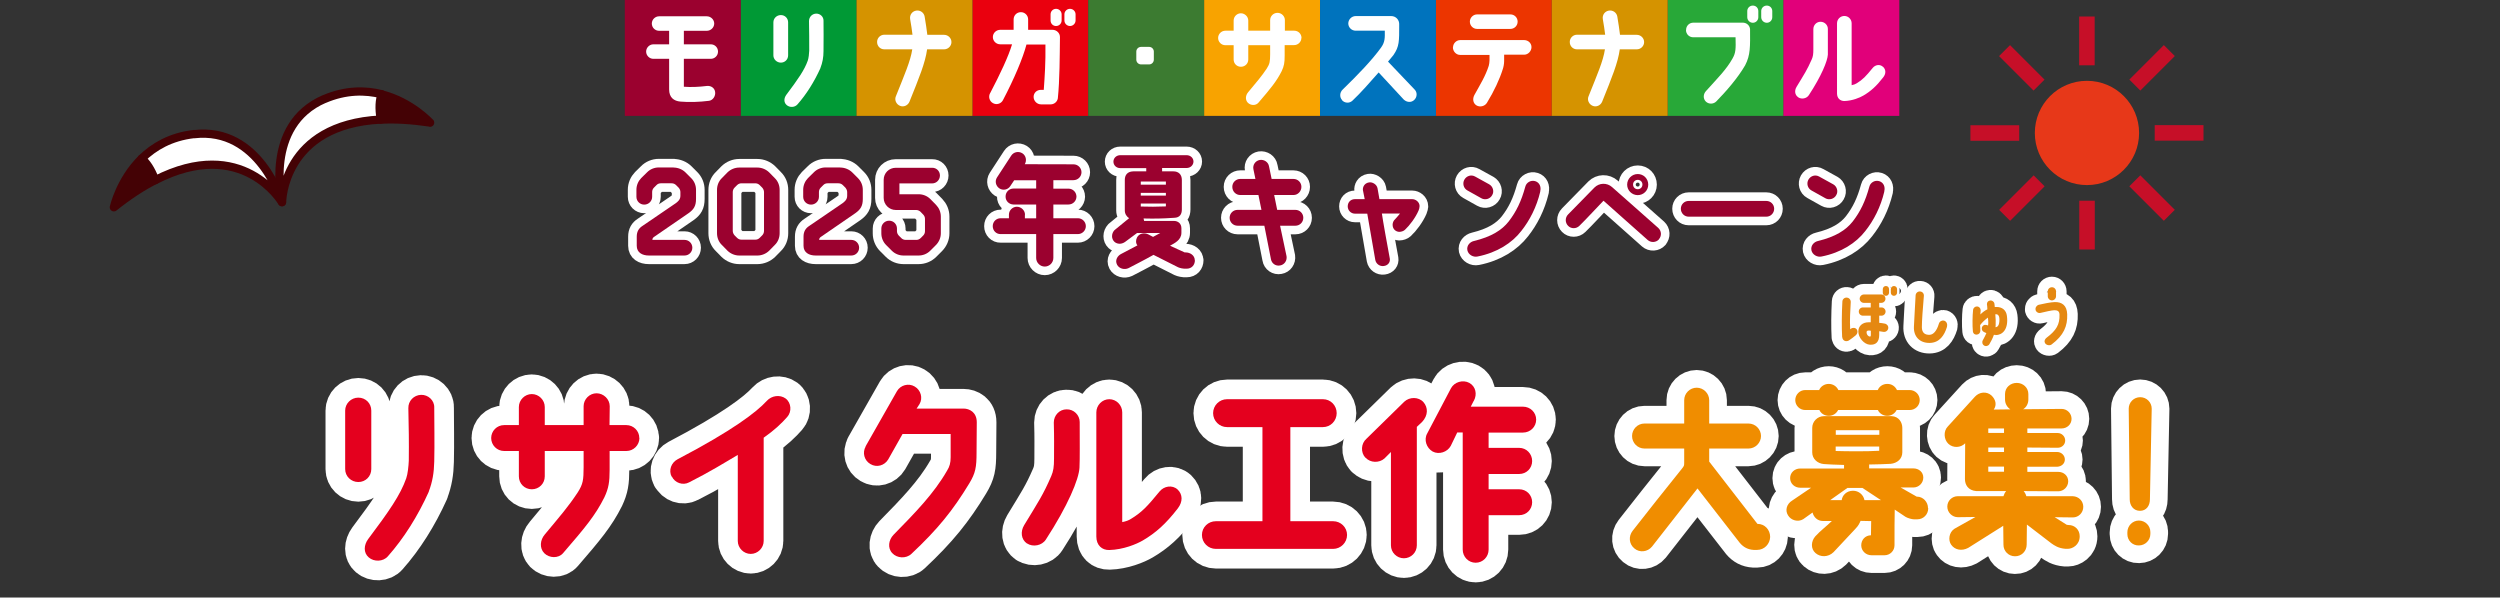
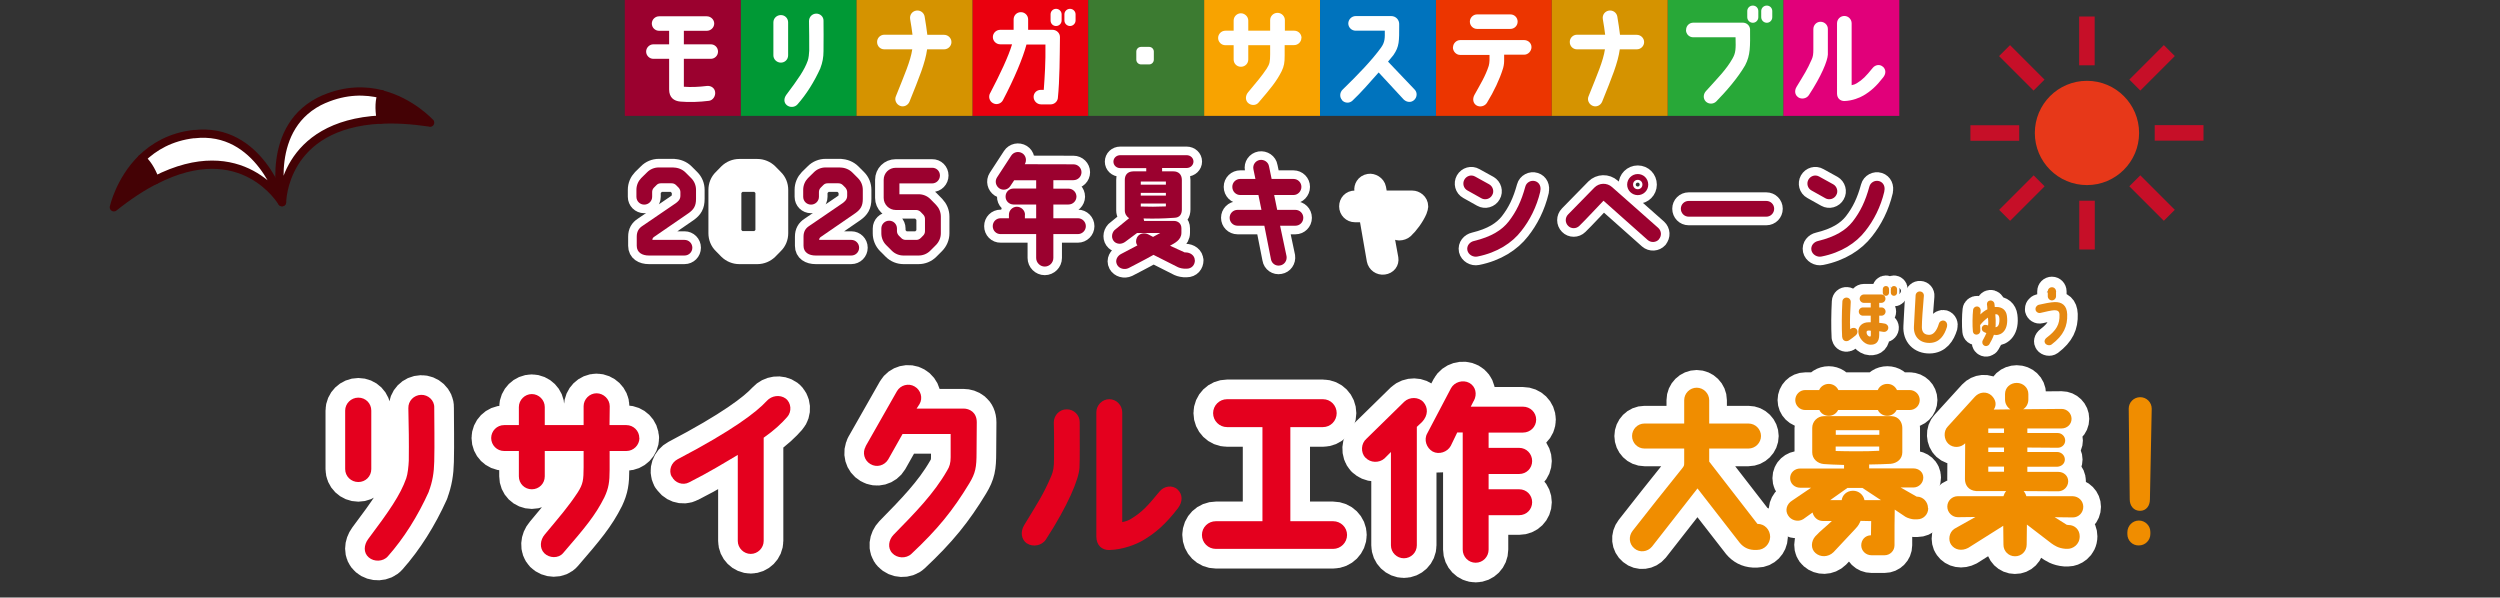
<svg xmlns="http://www.w3.org/2000/svg" id="_レイヤー_2" data-name="レイヤー 2" viewBox="0 0 223.95 53.53">
  <rect x="0" y="0" width="223.95" height="53.53" fill="#333333" stroke="none" />
  <defs>
    <style>
      .cls-1 {
        fill: none;
      }

      .cls-2 {
        stroke-width: 1.89px;
      }

      .cls-2, .cls-3, .cls-4, .cls-5, .cls-6, .cls-7 {
        stroke-linecap: round;
        stroke-linejoin: round;
      }

      .cls-2, .cls-3, .cls-4, .cls-5, .cls-7, .cls-8 {
        fill: #fff;
      }

      .cls-2, .cls-4, .cls-5, .cls-7 {
        stroke: #fff;
      }

      .cls-3, .cls-6 {
        stroke: #440205;
        stroke-width: .74px;
      }

      .cls-9 {
        fill: #0073bd;
      }

      .cls-10 {
        fill: #e1007a;
      }

      .cls-4 {
        stroke-width: 3.52px;
      }

      .cls-5 {
        stroke-width: 3.17px;
      }

      .cls-11 {
        fill: #28a838;
      }

      .cls-6 {
        fill: #440205;
      }

      .cls-7 {
        stroke-width: 1.54px;
      }

      .cls-12 {
        fill: #ec3500;
      }

      .cls-13 {
        fill: #9b012f;
      }

      .cls-14 {
        fill: #f8a300;
      }

      .cls-15 {
        fill: #3c7b31;
      }

      .cls-16 {
        fill: #e58811;
      }

      .cls-17 {
        fill: #e4001e;
      }

      .cls-18 {
        fill: #ea000e;
      }

      .cls-19 {
        fill: #c60f28;
      }

      .cls-20 {
        fill: #d59300;
      }

      .cls-21 {
        fill: #e73819;
      }

      .cls-22 {
        fill: #009935;
      }

      .cls-23 {
        fill: #f08d00;
      }
    </style>
  </defs>
  <g id="Design">
    <g>
      <g>
        <rect class="cls-11" x="149.39" y="0" width="10.38" height="10.38" transform="translate(159.77 -149.39) rotate(90)" />
        <rect class="cls-10" x="159.76" y="0" width="10.38" height="10.38" transform="translate(170.14 -159.76) rotate(90)" />
        <rect class="cls-18" x="87.11" y="0" width="10.38" height="10.38" transform="translate(97.49 -87.11) rotate(90)" />
        <rect class="cls-15" x="97.49" y="0" width="10.38" height="10.38" transform="translate(107.87 -97.49) rotate(90)" />
        <rect class="cls-22" x="66.35" y="0" width="10.38" height="10.38" transform="translate(76.73 -66.35) rotate(90)" />
        <rect class="cls-12" x="128.63" y="0" width="10.38" height="10.38" transform="translate(139.01 -128.63) rotate(90)" />
        <rect class="cls-20" x="76.73" y="0" width="10.38" height="10.38" transform="translate(87.11 -76.73) rotate(90)" />
        <rect class="cls-20" x="139.01" y="0" width="10.38" height="10.38" transform="translate(149.39 -139.01) rotate(90)" />
        <rect class="cls-14" x="107.87" y="0" width="10.38" height="10.38" transform="translate(107.87 118.25) rotate(-90)" />
        <rect class="cls-9" x="118.25" y="0" width="10.38" height="10.38" transform="translate(118.25 128.63) rotate(-90)" />
        <rect class="cls-13" x="55.97" y="0" width="10.38" height="10.38" transform="translate(55.97 66.35) rotate(-90)" />
      </g>
      <g>
        <path class="cls-8" d="M59.94,3.97v-1.21h-.89c-.37,0-.66-.29-.66-.65s.3-.65.66-.65h4.26c.37,0,.67.3.67.65s-.3.65-.67.65h-2.05v1.21h2.41c.37,0,.65.29.65.65s-.29.65-.65.65h-2.41v2.5c.64.05,1.33.02,2.06-.07.36-.04.69.17.74.53.06.36-.19.75-.54.8-.9.11-1.76.14-2.57.07-.58-.05-1.01-.36-1.01-1.09v-2.74h-1.41c-.36,0-.65-.3-.65-.65s.3-.65.65-.65h1.41Z" />
        <path class="cls-8" d="M70.6,4.96c0,.37-.29.65-.65.65s-.67-.29-.67-.65V2c0-.36.3-.65.67-.65s.65.29.65.65v2.96ZM73.5,6.09c-.56,1.24-1.27,2.37-2.07,3.27-.24.27-.69.29-.96.05-.28-.24-.25-.62-.03-.92,1.06-1.41,1.63-2.23,1.92-3.06.08-.23.12-.62.13-.89,0-1.01,0-1.62-.02-2.65,0-.37.28-.66.64-.67.36-.01.67.28.66.63,0,.64.02,1.87,0,2.73,0,.56-.09,1.03-.28,1.52Z" />
        <path class="cls-8" d="M78.57,3.76c0-.36.29-.65.65-.65h2.52c-.05-.42-.12-.89-.21-1.4-.06-.37.18-.7.54-.76s.7.18.76.54c.1.58.18,1.15.24,1.63h1.5c.37,0,.66.3.66.65s-.29.65-.66.65h-1.52c-.17,1.22-.69,2.48-1.58,4.69-.14.34-.53.51-.85.37-.34-.14-.51-.53-.37-.85.79-1.98,1.31-3.15,1.47-4.21h-2.5c-.37,0-.65-.29-.65-.65Z" />
        <path class="cls-8" d="M88.71,8.32c.89-1.7,1.62-3.25,1.95-4.35h-1.05c-.37,0-.67-.29-.67-.65s.3-.65.67-.65h1.19v-.93c0-.37.29-.65.65-.65s.65.29.65.65v.93h2.18c.37,0,.68.3.67.66-.02,1.68-.02,3.84-.19,5.48-.05.31-.33.54-.64.54h-.86c-.37,0-.67-.31-.67-.67s.29-.63.64-.63h.27c.09-1.25.17-2.43.15-4.06h-1.7c-.31,1.19-1.1,3.07-2.11,4.99-.17.32-.58.44-.89.26-.32-.17-.43-.58-.26-.89ZM95.1,1.28v.55c0,.28-.22.5-.5.5s-.49-.22-.49-.5v-.55c0-.27.22-.49.49-.49s.5.22.5.49ZM96.35,1.28v.55c0,.28-.23.5-.5.5s-.5-.22-.5-.5v-.55c0-.27.23-.49.5-.49s.5.22.5.49Z" />
        <path class="cls-8" d="M101.79,4.62c0-.23.19-.42.43-.42h.72c.23,0,.42.19.42.42v.72c0,.24-.19.43-.42.43h-.72c-.24,0-.43-.19-.43-.43v-.72Z" />
        <path class="cls-8" d="M116.58,3.39c0,.36-.3.65-.65.65h-.85v.95c0,.62-.05.93-.27,1.39-.46.91-.98,1.54-2.08,2.82-.24.28-.69.26-.95,0-.25-.26-.21-.66.03-.94.77-.93,1.17-1.38,1.66-2.11.29-.45.3-.65.31-1.28v-.82h-1.96v1.28c0,.37-.29.65-.66.65s-.65-.29-.65-.65v-1.28h-.74c-.37,0-.65-.3-.65-.65s.29-.65.65-.65h.74v-.91c0-.36.3-.65.65-.65s.66.3.66.65v.91h1.96v-.95c0-.36.3-.65.66-.65s.66.3.66.65v.95s.84,0,.84,0c.36,0,.65.29.65.65Z" />
        <path class="cls-8" d="M120.23,8.97c-.25-.26-.22-.69.04-.94,1.42-1.38,2.62-2.63,3.44-3.76.36-.5.35-.87.34-1.52h-2.61c-.37,0-.66-.3-.66-.65s.3-.66.66-.66h3.19c.4,0,.74.33.71.78,0,1.48.02,1.94-.52,2.72,0,0-.18.22-.48.58l2.39,2.51c.25.26.22.68-.05.93s-.66.21-.93-.04l-2.25-2.43c-.73.82-1.58,1.81-2.35,2.53-.27.25-.68.23-.93-.04Z" />
        <path class="cls-8" d="M130.16,4.25c0-.36.3-.66.65-.66h5.72c.37,0,.66.28.66.63s-.29.68-.66.68h-1.79v.57c0,.26-.06.55-.12.72-.27.87-.77,1.96-1.42,3.02-.19.31-.63.42-.94.23-.32-.2-.36-.59-.19-.92.53-.96.99-1.69,1.29-2.62.04-.14.07-.35.07-.5v-.48h-2.63c-.36,0-.65-.32-.65-.68ZM135.3,1.29c.37,0,.65.29.65.65s-.29.65-.65.65h-2.98c-.37,0-.65-.3-.65-.65s.29-.65.65-.65h2.98Z" />
        <path class="cls-8" d="M140.62,3.76c0-.36.29-.65.65-.65h2.52c-.05-.42-.12-.89-.21-1.4-.06-.37.18-.7.54-.76s.7.18.76.54c.1.58.18,1.15.24,1.63h1.5c.37,0,.66.3.66.65s-.29.65-.66.65h-1.52c-.17,1.22-.69,2.48-1.58,4.69-.14.34-.53.51-.85.37-.34-.14-.51-.53-.37-.85.79-1.98,1.31-3.15,1.47-4.21h-2.5c-.37,0-.65-.29-.65-.65Z" />
        <path class="cls-8" d="M151.04,2.68c0-.37.29-.65.65-.65h4.43c.34,0,.62.25.65.58.01,1.57.04,2.32-.44,3.24-.66,1.14-1.71,2.34-2.58,3.23-.25.26-.68.27-.94.02-.26-.26-.24-.66,0-.93,1.06-1.18,1.83-1.93,2.39-2.93.29-.51.3-.85.27-1.9h-3.79c-.37,0-.65-.29-.65-.65ZM157.51.99v.55c0,.28-.22.5-.49.5s-.5-.22-.5-.5v-.55c0-.27.22-.49.5-.49s.49.22.49.49ZM158.76.99v.55c0,.28-.22.5-.49.5s-.5-.22-.5-.5v-.55c0-.27.22-.49.5-.49s.49.22.49.49Z" />
        <path class="cls-8" d="M161.08,8.71c-.31-.21-.34-.6-.15-.92.72-1.19.95-1.52,1.37-2.48.11-.25.14-.46.14-.89,0-.71,0-.98,0-1.81,0-.37.29-.66.64-.66.37,0,.66.29.66.64,0,1.03,0,1.83,0,2.3-.03.58-.58,1.92-1.7,3.63-.2.31-.65.4-.95.2ZM168.69,5.99c.26.25.27.62,0,.95-.61.79-1.12,1.24-1.77,1.62-.32.19-.99.47-1.7.49-.37,0-.66-.24-.66-.68V2.09c0-.37.3-.66.66-.66s.65.3.65.66v5.54c.2-.04.33-.09.44-.16.56-.34.83-.63,1.45-1.39.23-.28.64-.35.91-.1Z" />
      </g>
    </g>
    <g>
      <g>
        <path class="cls-7" d="M60.34,15.01c.39,0,.79.16,1.07.44l.51.51c.28.28.43.65.43,1.05v.81c0,.63-.2.94-.66,1.27l-3.11,2.14c-.09.06-.14.15-.14.26h2.88c.39,0,.7.31.7.7s-.31.7-.7.7h-3.2c-.59,0-1.08-.27-1.08-.87v-.82c0-.45.18-.75.51-.96l2.99-2.04c.16-.12.41-.31.41-.65v-.35c0-.14-.06-.28-.16-.39-.08-.08-.15-.15-.23-.23-.11-.11-.25-.16-.4-.16h-.96c-.15,0-.29.05-.39.16-.08.08-.15.15-.23.23-.11.11-.16.25-.16.39v.43c0,.39-.32.7-.71.7s-.7-.31-.7-.7v-.63c0-.4.16-.77.43-1.05l.52-.51c.27-.28.66-.44,1.05-.44h1.34Z" />
        <path class="cls-7" d="M67.85,15.01c.39,0,.77.16,1.05.43l.51.52c.28.27.43.65.43,1.05v3.88c0,.4-.15.78-.43,1.05l-.51.52c-.28.27-.66.43-1.05.43h-1.63c-.39,0-.77-.16-1.05-.43l-.51-.52c-.28-.27-.43-.65-.43-1.05v-3.88c0-.4.15-.78.43-1.05l.51-.52c.28-.27.66-.43,1.05-.43h1.63ZM68.44,17.2c0-.14-.07-.29-.16-.39-.08-.08-.15-.15-.23-.23-.11-.11-.25-.16-.4-.16h-1.22c-.15,0-.29.05-.4.16-.08.08-.15.15-.23.23-.1.1-.16.25-.16.39v3.49c0,.14.07.29.16.39.08.08.15.15.23.23.11.11.25.16.4.16h1.22c.15,0,.29-.05.4-.16.08-.08.15-.15.23-.23.1-.1.16-.25.16-.39v-3.49Z" />
        <path class="cls-7" d="M75.28,15.01c.39,0,.79.16,1.07.44l.51.51c.28.28.43.65.43,1.05v.81c0,.63-.2.94-.66,1.27l-3.11,2.14c-.09.06-.14.15-.14.26h2.88c.39,0,.7.31.7.7s-.31.7-.7.7h-3.2c-.59,0-1.08-.27-1.08-.87v-.82c0-.45.18-.75.51-.96l2.99-2.04c.16-.12.41-.31.41-.65v-.35c0-.14-.07-.28-.16-.39-.08-.08-.15-.15-.23-.23-.11-.11-.25-.16-.4-.16h-.96c-.15,0-.29.05-.39.16-.08.08-.15.15-.23.23-.11.11-.16.25-.16.39v.43c0,.39-.32.7-.71.7s-.7-.31-.7-.7v-.63c0-.4.16-.77.43-1.05l.52-.51c.27-.28.66-.44,1.05-.44h1.34Z" />
        <path class="cls-7" d="M83.85,18.35c.27.28.43.65.43,1.05v1.5c0,.39-.16.77-.44,1.05l-.51.51c-.28.28-.65.43-1.05.43h-1.34c-.39,0-.77-.15-1.05-.43l-.51-.51c-.28-.28-.43-.66-.43-1.05v-.43c0-.39.31-.7.7-.7s.7.31.7.7v.24c0,.14.06.28.16.39.08.08.15.15.23.23.11.11.25.16.4.16h.94c.14,0,.28-.05.39-.16.08-.08.15-.15.23-.23.11-.11.16-.25.16-.39v-1.1c0-.14-.05-.28-.16-.39l-.24-.25c-.11-.1-.25-.16-.4-.16h-1.82c-.59,0-1.08-.49-1.08-1.08v-1.62c0-.61.48-1.08,1.08-1.08h3.26c.39-.01.7.3.7.69s-.31.71-.7.71h-2.93v.97h1.72c.39,0,.77.15,1.05.43l.51.52Z" />
        <path class="cls-7" d="M91.81,19.24v.32h1.01v-1.24h-2.04c-.39-.01-.71-.32-.7-.72,0-.39.31-.71.71-.71h2.03s0-.74,0-.74h-1.97l-.34.51c-.21.34-.65.43-.98.22-.33-.22-.43-.65-.22-.98l1.27-1.95c.22-.34.66-.43,1-.22.33.21.42.65.22.98h-.01s4.37.01,4.37.01c.4,0,.72.32.72.71s-.32.71-.72.71h-1.8v.76h1.36c.39,0,.71.32.71.72-.01.39-.32.7-.72.7h-1.35v1.23h2.2c.39,0,.71.32.71.71s-.32.71-.71.71h-2.2v2.14c0,.42-.35.77-.77.77s-.77-.35-.77-.77v-2.14h-3.18c-.4.01-.71-.31-.71-.71s.31-.71.71-.71h.74v-.32c0-.39.33-.71.71-.71s.73.32.73.71Z" />
        <path class="cls-7" d="M107.04,23.31c0,.41-.27.76-.75.76-.29.02-.61-.06-.76-.13l-2.2-1.11c-.83.47-1.81.96-2.24,1.19-.36.17-.83.05-1.02-.3-.23-.43.07-.82.34-.96l1.48-.78c-.15-.17-.16-.47-.04-.7.18-.36.64-.48,1.02-.28l.42.22.65-.35h-2.08l-1.09.81c-.37.25-.74.16-.94-.02-.29-.27-.28-.74,0-1.04l1.32-1.08c-.23-.13-.39-.39-.39-.68v-2.75c0-.42.22-.74.74-.76.49-.01,1.18,0,1.18,0v-.29h-2.32c-.36,0-.62-.26-.62-.58s.26-.58.62-.58h5.93c.36,0,.62.26.62.57s-.26.58-.62.58h-2.19v.3h1.02c.43,0,.75.26.75.77v2.64c0,.41-.17.74-.69.75-1.2.08-1.75.08-2.74.06.02.06.04.15.05.22h2.67c.35,0,.67.22.67.66v.4c0,.66-.63.94-1.02,1.16-.01,0,1.31.6,1.31.6h.08c.41,0,.83.26.83.72ZM102.19,16.54h2.25v-.28h-2.25v.28ZM102.19,17.52h2.25v-.24h-2.25v.24ZM102.19,18.5c.79.03,1.38.02,2.25-.01v-.26h-2.25v.27Z" />
        <path class="cls-7" d="M113.9,16.03h1.97c.4,0,.71.32.71.71s-.31.73-.71.73h-1.73l.27,1.33h1.63c.39,0,.71.31.71.71s-.32.71-.71.71h-1.37l.58,2.74c.06.39-.2.76-.58.82-.39.08-.76-.18-.82-.57l-.59-2.99h-2.4c-.4,0-.71-.32-.71-.71s.31-.71.71-.71h2.14l-.27-1.33h-1.63c-.39,0-.71-.32-.71-.73s.33-.71.71-.71h1.36l-.18-.87c-.08-.39.18-.76.57-.83.39-.06.77.19.83.58l.23,1.11Z" />
        <path class="cls-7" d="M127.16,18.49c0,.09-.02.23-.08.36-.28.65-.8,1.34-1.23,1.74-.12.11-.32.18-.51.18-.28-.01-.59-.22-.59-.64,0-.18.08-.37.23-.5.17-.18.31-.35.43-.5h-1.62c.1.71.46,2.69.71,4.04.05.31-.15.61-.54.66-.36.05-.69-.19-.76-.54,0,0-.7-4.04-.72-4.15h-1.1c-.36,0-.65-.29-.65-.65s.25-.65.65-.65h.87c-.03-.22-.12-.55-.16-.81-.03-.24.11-.62.55-.69.28-.05.69.16.76.53,0,0,.15.87.17.97h2.94c.29,0,.66.24.66.65Z" />
        <path class="cls-7" d="M131.45,17.06c-.35-.19-.46-.63-.27-.97.2-.35.63-.47.97-.27l1.25.69c.34.19.47.64.27.97-.19.35-.64.47-.97.28l-1.25-.7ZM137.98,17.15c-.33,1.4-.96,2.61-1.71,3.55-.82,1.06-2.15,1.93-3.92,2.28-.38.08-.81-.16-.9-.55-.09-.43.23-.76.58-.84,1.57-.38,2.5-.97,3.11-1.74.69-.89,1.14-1.82,1.5-3.14.1-.38.52-.6.89-.48.38.12.55.51.44.92Z" />
        <path class="cls-7" d="M148.61,21.44c-.26.29-.71.32-1.01.06-1.05-.93-3.34-2.96-3.96-3.52-.43.44-1.58,1.69-2.16,2.25-.28.28-.74.28-1.01,0-.28-.28-.28-.74,0-1.02l2.36-2.41c.43-.43,1.12-.45,1.58-.04l4.14,3.66c.29.27.32.71.05,1.02ZM147.65,16.54c0,.52-.42.94-.94.94s-.95-.42-.95-.94.42-.95.95-.95.94.42.94.95ZM147.13,16.53c0-.24-.19-.42-.42-.42s-.42.18-.42.42.18.42.42.42.42-.18.42-.42Z" />
        <path class="cls-7" d="M150.57,18.7c0-.39.31-.7.7-.7h6.96c.39,0,.7.31.7.7s-.31.71-.7.71h-6.96c-.39,0-.7-.32-.7-.71Z" />
        <path class="cls-7" d="M162.27,17.06c-.35-.19-.46-.63-.27-.97.2-.35.63-.47.97-.27l1.25.69c.34.19.47.64.27.97-.19.35-.64.47-.97.28l-1.25-.7ZM168.8,17.15c-.33,1.4-.96,2.61-1.71,3.55-.82,1.06-2.15,1.93-3.92,2.28-.38.08-.81-.16-.9-.55-.09-.43.23-.76.58-.84,1.57-.38,2.5-.97,3.11-1.74.69-.89,1.14-1.82,1.5-3.14.1-.38.52-.6.89-.48.38.12.55.51.44.92Z" />
      </g>
      <g>
        <path class="cls-13" d="M60.34,15.01c.39,0,.79.16,1.07.44l.51.51c.28.28.43.65.43,1.05v.81c0,.63-.2.94-.66,1.27l-3.11,2.14c-.09.06-.14.15-.14.26h2.88c.39,0,.7.31.7.7s-.31.7-.7.7h-3.2c-.59,0-1.08-.27-1.08-.87v-.82c0-.45.18-.75.51-.96l2.99-2.04c.16-.12.41-.31.41-.65v-.35c0-.14-.06-.28-.16-.39-.08-.08-.15-.15-.23-.23-.11-.11-.25-.16-.4-.16h-.96c-.15,0-.29.05-.39.16-.08.08-.15.15-.23.23-.11.11-.16.25-.16.39v.43c0,.39-.32.7-.71.7s-.7-.31-.7-.7v-.63c0-.4.16-.77.43-1.05l.52-.51c.27-.28.66-.44,1.05-.44h1.34Z" />
-         <path class="cls-13" d="M67.85,15.01c.39,0,.77.16,1.05.43l.51.52c.28.27.43.65.43,1.05v3.88c0,.4-.15.78-.43,1.05l-.51.52c-.28.27-.66.43-1.05.43h-1.63c-.39,0-.77-.16-1.05-.43l-.51-.52c-.28-.27-.43-.65-.43-1.05v-3.88c0-.4.15-.78.43-1.05l.51-.52c.28-.27.66-.43,1.05-.43h1.63ZM68.44,17.2c0-.14-.07-.29-.16-.39-.08-.08-.15-.15-.23-.23-.11-.11-.25-.16-.4-.16h-1.22c-.15,0-.29.05-.4.16-.08.08-.15.15-.23.23-.1.1-.16.25-.16.39v3.49c0,.14.07.29.16.39.08.08.15.15.23.23.11.11.25.16.4.16h1.22c.15,0,.29-.05.4-.16.08-.08.15-.15.23-.23.1-.1.16-.25.16-.39v-3.49Z" />
        <path class="cls-13" d="M75.28,15.01c.39,0,.79.16,1.07.44l.51.51c.28.28.43.65.43,1.05v.81c0,.63-.2.94-.66,1.27l-3.11,2.14c-.09.06-.14.15-.14.26h2.88c.39,0,.7.31.7.7s-.31.7-.7.7h-3.2c-.59,0-1.08-.27-1.08-.87v-.82c0-.45.18-.75.51-.96l2.99-2.04c.16-.12.41-.31.41-.65v-.35c0-.14-.07-.28-.16-.39-.08-.08-.15-.15-.23-.23-.11-.11-.25-.16-.4-.16h-.96c-.15,0-.29.05-.39.16-.08.08-.15.15-.23.23-.11.11-.16.25-.16.39v.43c0,.39-.32.7-.71.7s-.7-.31-.7-.7v-.63c0-.4.16-.77.43-1.05l.52-.51c.27-.28.66-.44,1.05-.44h1.34Z" />
        <path class="cls-13" d="M83.85,18.35c.27.28.43.65.43,1.05v1.5c0,.39-.16.77-.44,1.05l-.51.51c-.28.28-.65.43-1.05.43h-1.34c-.39,0-.77-.15-1.05-.43l-.51-.51c-.28-.28-.43-.66-.43-1.05v-.43c0-.39.31-.7.7-.7s.7.31.7.7v.24c0,.14.06.28.16.39.08.08.15.15.23.23.11.11.25.16.4.16h.94c.14,0,.28-.05.39-.16.08-.08.15-.15.23-.23.11-.11.16-.25.16-.39v-1.1c0-.14-.05-.28-.16-.39l-.24-.25c-.11-.1-.25-.16-.4-.16h-1.82c-.59,0-1.08-.49-1.08-1.08v-1.62c0-.61.48-1.08,1.08-1.08h3.26c.39-.01.7.3.7.69s-.31.71-.7.71h-2.93v.97h1.72c.39,0,.77.15,1.05.43l.51.52Z" />
        <path class="cls-13" d="M91.81,19.24v.32h1.01v-1.24h-2.04c-.39-.01-.71-.32-.7-.72,0-.39.31-.71.71-.71h2.03s0-.74,0-.74h-1.97l-.34.51c-.21.34-.65.43-.98.22-.33-.22-.43-.65-.22-.98l1.27-1.95c.22-.34.66-.43,1-.22.33.21.42.65.22.98h-.01s4.37.01,4.37.01c.4,0,.72.32.72.71s-.32.71-.72.71h-1.8v.76h1.36c.39,0,.71.32.71.72-.01.39-.32.7-.72.7h-1.35v1.23h2.2c.39,0,.71.32.71.71s-.32.71-.71.71h-2.2v2.14c0,.42-.35.77-.77.77s-.77-.35-.77-.77v-2.14h-3.18c-.4.01-.71-.31-.71-.71s.31-.71.71-.71h.74v-.32c0-.39.33-.71.71-.71s.73.32.73.71Z" />
        <path class="cls-13" d="M107.04,23.31c0,.41-.27.76-.75.76-.29.02-.61-.06-.76-.13l-2.2-1.11c-.83.47-1.81.96-2.24,1.19-.36.17-.83.05-1.02-.3-.23-.43.07-.82.34-.96l1.48-.78c-.15-.17-.16-.47-.04-.7.18-.36.64-.48,1.02-.28l.42.22.65-.35h-2.08l-1.09.81c-.37.25-.74.16-.94-.02-.29-.27-.28-.74,0-1.04l1.32-1.08c-.23-.13-.39-.39-.39-.68v-2.75c0-.42.22-.74.74-.76.49-.01,1.18,0,1.18,0v-.29h-2.32c-.36,0-.62-.26-.62-.58s.26-.58.62-.58h5.93c.36,0,.62.26.62.57s-.26.58-.62.58h-2.19v.3h1.02c.43,0,.75.26.75.77v2.64c0,.41-.17.74-.69.75-1.2.08-1.75.08-2.74.06.02.06.04.15.05.22h2.67c.35,0,.67.22.67.66v.4c0,.66-.63.94-1.02,1.16-.01,0,1.31.6,1.31.6h.08c.41,0,.83.26.83.72ZM102.19,16.54h2.25v-.28h-2.25v.28ZM102.19,17.52h2.25v-.24h-2.25v.24ZM102.19,18.5c.79.03,1.38.02,2.25-.01v-.26h-2.25v.27Z" />
        <path class="cls-13" d="M113.9,16.03h1.97c.4,0,.71.32.71.71s-.31.73-.71.73h-1.73l.27,1.33h1.63c.39,0,.71.31.71.71s-.32.71-.71.71h-1.37l.58,2.74c.06.39-.2.76-.58.82-.39.08-.76-.18-.82-.57l-.59-2.99h-2.4c-.4,0-.71-.32-.71-.71s.31-.71.71-.71h2.14l-.27-1.33h-1.63c-.39,0-.71-.32-.71-.73s.33-.71.71-.71h1.36l-.18-.87c-.08-.39.18-.76.57-.83.39-.06.77.19.83.58l.23,1.11Z" />
-         <path class="cls-13" d="M127.16,18.49c0,.09-.02.23-.08.36-.28.65-.8,1.34-1.23,1.74-.12.11-.32.18-.51.18-.28-.01-.59-.22-.59-.64,0-.18.08-.37.23-.5.17-.18.31-.35.43-.5h-1.62c.1.71.46,2.69.71,4.04.05.31-.15.61-.54.66-.36.05-.69-.19-.76-.54,0,0-.7-4.04-.72-4.15h-1.1c-.36,0-.65-.29-.65-.65s.25-.65.65-.65h.87c-.03-.22-.12-.55-.16-.81-.03-.24.11-.62.55-.69.28-.05.69.16.76.53,0,0,.15.87.17.97h2.94c.29,0,.66.24.66.65Z" />
        <path class="cls-13" d="M131.45,17.06c-.35-.19-.46-.63-.27-.97.2-.35.63-.47.97-.27l1.25.69c.34.19.47.64.27.97-.19.35-.64.47-.97.28l-1.25-.7ZM137.98,17.15c-.33,1.4-.96,2.61-1.71,3.55-.82,1.06-2.15,1.93-3.92,2.28-.38.08-.81-.16-.9-.55-.09-.43.23-.76.58-.84,1.57-.38,2.5-.97,3.11-1.74.69-.89,1.14-1.82,1.5-3.14.1-.38.52-.6.89-.48.38.12.55.51.44.92Z" />
        <path class="cls-13" d="M148.61,21.44c-.26.29-.71.32-1.01.06-1.05-.93-3.34-2.96-3.96-3.52-.43.44-1.58,1.69-2.16,2.25-.28.28-.74.28-1.01,0-.28-.28-.28-.74,0-1.02l2.36-2.41c.43-.43,1.12-.45,1.58-.04l4.14,3.66c.29.27.32.71.05,1.02ZM147.65,16.54c0,.52-.42.94-.94.94s-.95-.42-.95-.94.42-.95.95-.95.94.42.94.95ZM147.13,16.53c0-.24-.19-.42-.42-.42s-.42.18-.42.42.18.42.42.42.42-.18.42-.42Z" />
        <path class="cls-13" d="M150.57,18.7c0-.39.31-.7.7-.7h6.96c.39,0,.7.31.7.7s-.31.71-.7.71h-6.96c-.39,0-.7-.32-.7-.71Z" />
        <path class="cls-13" d="M162.27,17.06c-.35-.19-.46-.63-.27-.97.2-.35.63-.47.97-.27l1.25.69c.34.19.47.64.27.97-.19.35-.64.47-.97.28l-1.25-.7ZM168.8,17.15c-.33,1.4-.96,2.61-1.71,3.55-.82,1.06-2.15,1.93-3.92,2.28-.38.08-.81-.16-.9-.55-.09-.43.23-.76.58-.84,1.57-.38,2.5-.97,3.11-1.74.69-.89,1.14-1.82,1.5-3.14.1-.38.52-.6.89-.48.38.12.55.51.44.92Z" />
      </g>
    </g>
    <g>
      <g>
        <path class="cls-4" d="M33.26,42.02c0,.65-.51,1.16-1.16,1.16s-1.18-.51-1.18-1.16v-5.24c0-.63.53-1.16,1.18-1.16s1.16.51,1.16,1.16v5.24ZM38.42,44.03c-.99,2.2-2.25,4.2-3.68,5.81-.42.48-1.23.51-1.71.09-.49-.42-.44-1.11-.05-1.64,1.88-2.5,2.89-3.96,3.41-5.44.14-.4.21-1.11.23-1.58.02-1.79,0-2.87-.04-4.7-.02-.65.49-1.18,1.14-1.2.63-.02,1.2.49,1.18,1.13,0,1.14.04,3.33,0,4.84-.02.99-.16,1.83-.49,2.69Z" />
        <path class="cls-4" d="M57.28,39.24c0,.63-.53,1.16-1.16,1.16h-1.51v1.69c0,1.09-.09,1.65-.47,2.46-.81,1.62-1.74,2.73-3.7,5-.42.49-1.23.46-1.69,0-.44-.46-.37-1.18.05-1.67,1.37-1.65,2.08-2.45,2.94-3.75.51-.79.53-1.16.54-2.27v-1.46h-3.48v2.27c0,.65-.51,1.16-1.16,1.16s-1.16-.51-1.16-1.16v-2.27h-1.32c-.65,0-1.16-.53-1.16-1.16s.51-1.16,1.16-1.16h1.32v-1.62c0-.63.53-1.16,1.16-1.16s1.16.53,1.16,1.16v1.62h3.48v-1.69c0-.63.53-1.16,1.16-1.16s1.18.53,1.18,1.16l-.02,1.69h1.51c.63,0,1.16.51,1.16,1.16Z" />
        <path class="cls-4" d="M60.17,42.71c-.3-.58-.04-1.27.53-1.57,4.91-2.57,7.07-4.22,7.99-5.23.44-.48,1.18-.58,1.69-.21.51.39.56,1.18.14,1.65-.49.56-1.14,1.18-2.11,1.86v9.25c0,.63-.53,1.16-1.16,1.16s-1.16-.53-1.16-1.16v-7.71c-1.16.69-2.59,1.57-4.36,2.46-.56.3-1.28.05-1.55-.53Z" />
        <path class="cls-4" d="M77.53,40l2.82-4.96c.32-.55,1.04-.74,1.58-.42.56.32.76,1.04.44,1.58l-.26.4h4.21c.51,0,1.18.32,1.18,1.23,0,.04-.02,2.71-.02,2.71,0,1.32-.09,1.83-.65,2.76-1.46,2.41-2.82,4.1-5.19,6.32-.47.44-1.28.4-1.71-.07-.44-.46-.33-1.18.11-1.64,1.97-2.01,3.61-3.68,4.8-5.75.23-.37.32-.69.32-1.2v-2.08h-4.31l-1.28,2.27c-.33.56-1.04.76-1.6.42-.55-.32-.74-1.02-.42-1.58Z" />
-         <path class="cls-4" d="M92,48.69c-.54-.37-.6-1.07-.26-1.64,1.28-2.11,1.69-2.69,2.43-4.4.19-.44.25-.81.25-1.58,0-1.27.02-1.74-.02-3.22,0-.65.51-1.18,1.14-1.18.65-.02,1.18.51,1.18,1.14,0,1.83.02,3.24-.02,4.08-.05,1.04-1.04,3.41-3.01,6.44-.35.55-1.16.7-1.69.35ZM105.49,43.85c.46.44.48,1.09.02,1.69-1.09,1.41-1.99,2.2-3.13,2.87-.56.33-1.76.83-3.01.86-.65.02-1.16-.42-1.16-1.21v-11.12c0-.65.53-1.18,1.16-1.18s1.16.53,1.16,1.18v9.83c.35-.07.58-.16.77-.28.99-.6,1.48-1.13,2.57-2.46.4-.49,1.14-.62,1.62-.18Z" />
        <path class="cls-4" d="M107.67,47.92c0-.69.56-1.23,1.25-1.23h4.17v-8.43h-3.17c-.69,0-1.25-.56-1.25-1.25s.56-1.25,1.25-1.25h8.59c.69,0,1.23.56,1.23,1.25s-.55,1.25-1.23,1.25h-2.92v8.43h3.83c.69,0,1.25.55,1.25,1.23s-.56,1.25-1.25,1.25h-10.5c-.69,0-1.25-.55-1.25-1.25Z" />
        <path class="cls-4" d="M122.31,41c-.44-.48-.39-1.27.09-1.69l3.4-3.33c.47-.44,1.28-.44,1.71.04.42.48.44,1.18-.12,1.78l-.47.44v10.61c0,.65-.53,1.16-1.16,1.16s-1.16-.51-1.16-1.16v-8.36l-.58.58c-.47.42-1.27.4-1.69-.07ZM132.01,35.92l-.26.51h4.68c.65,0,1.18.51,1.18,1.16s-.53,1.16-1.18,1.16h-3.08v1.37h2.74c.65,0,1.16.53,1.16,1.18s-.51,1.16-1.16,1.16h-2.74v1.37h2.74c.65,0,1.16.51,1.16,1.16s-.51,1.16-1.16,1.16h-2.74v3.08c0,.65-.51,1.18-1.16,1.18s-1.16-.53-1.16-1.18v-10.49h-.49l-.58,1.2c-.3.56-1.06.81-1.62.51-.56-.32-.81-1.06-.49-1.62l2.13-4.05c.3-.56,1.07-.79,1.64-.48.58.32.72,1.02.41,1.6Z" />
        <path class="cls-5" d="M152.08,43.73l-4.09,5.23c-.4.49-1.11.57-1.58.17-.49-.4-.54-1.09-.16-1.58.6-.78,3.52-4.47,4.45-5.61.16-.22.17-.21.17-.52v-1.24h-3.56c-.62,0-1.11-.51-1.11-1.12s.49-1.12,1.11-1.12h3.56v-2.09c0-.62.51-1.12,1.12-1.12s1.12.51,1.12,1.12v2.09h3.52c.62,0,1.12.51,1.12,1.12s-.51,1.12-1.12,1.12h-3.52v1.17l4.32,5.58h.02c.62,0,1.12.51,1.12,1.17-.02.63-.52,1.16-1.16,1.16h-.32c-.52-.03-.92-.25-1.24-.63l-3.8-4.89Z" />
        <path class="cls-5" d="M172.73,45.54c0,.54-.43.98-.97.98h-.32c-.16,0-.54-.1-.74-.22l-.97-.65c-.02.43-.02,2.17-.02,3.2,0,.49-.4.89-.89.89h-1.17c-.51,0-.92-.4-.92-.89s.35-.89.87-.9l.02-1.27-.95-.02c-.11.22-.14.38-.49.74l-1.93,2.06c-.49.48-1.19.46-1.62.08-.44-.38-.4-1.05-.02-1.49.44-.49,1.08-.97,1.49-1.38h-.81c-.46,0-.82-.33-.92-.76l-.84.6c-.46.28-1.09.11-1.36-.35-.29-.46-.1-1.03.36-1.31l1.71-1.16h-.98c-.49,0-.9-.36-.9-.86s.41-.86.9-.86h3.93v-.32c-.67-.02-1.52-.05-1.81-.08-.57-.05-1.04-.46-1.04-1.05v-2.19c0-.57.47-1.05,1.04-1.05h6.08c.65.03.95.57.95,1.05v2.19c0,.59-.46.97-1.04,1.03-.33.03-1.47.05-1.93.06v.35h3.96c.49,0,.89.33.89.82s-.4.89-.89.89h-1.14l1.44.82h.03c.54,0,.98.48.98,1.01ZM171.07,34.94c.49,0,.9.4.9.9s-.41.89-.9.89h-1.17c-.16.32-.48.52-.84.52s-.7-.21-.84-.52h-3.56c-.16.32-.47.52-.84.52s-.7-.21-.84-.52h-1.27c-.49,0-.89-.4-.89-.89s.4-.9.89-.9h1.25c.14-.33.48-.55.86-.55s.71.22.86.55h3.53c.14-.33.46-.55.86-.55s.7.22.86.55h1.16ZM168.49,44.8l-1.65-1.09h-1.35l-1.54,1.09h1.03c.05-.43.44-.84,1.01-.84.51,0,.93.35,1.03.84h1.46ZM164.45,38.95h3.9v-.41h-3.9v.41ZM168.34,40.38v-.38h-3.9v.4c.97.03,2.77.05,3.9-.02Z" />
        <path class="cls-5" d="M178.59,36.69l1.5-.02c-.29-.19-.48-.51-.48-.89v-.48c0-.59.48-1,1.05-1s1.04.43,1.04,1v.49c0,.36-.17.68-.46.87l3.44-.03c.49,0,.89.4.89.89s-.4.86-.89.86h-3.07v.41h2.72c.36,0,.67.3.67.67s-.3.65-.67.65l-2.72-.02v.4h2.68c.36,0,.68.3.68.67s-.3.63-.68.65h-2.68v.46h2.77c.49,0,.89.35.89.84s-.4.9-.9.9l-3.09-.02c.11.13.19.28.24.46h4.17c.52.02.93.43.93.95s-.41.95-.93.95l-1.63-.02,1.08.68.16.02c.57,0,1,.43,1,1.01,0,.79-.67,1.12-1.04,1.12h-.25c-.63-.05-.98-.3-1.25-.49l-2.19-1.68-.02,1.79c0,.59-.46,1.06-1.05,1.05-.57,0-1.04-.46-1.03-1.05l-.02-1.68-3.14,1.98c-.57.3-1.19.19-1.52-.28-.29-.4-.21-1.12.3-1.44l1.87-1.05-1.57.02c-.52,0-.95-.43-.95-.95s.43-.93.93-.93h4.1c.05-.17.13-.33.24-.46h-2.68c-.73-.06-1.01-.57-1.01-1.08l.02-3.2c-.4.41-1.08.44-1.5.05s-.46-1.14-.06-1.55l2.44-2.68c.4-.43,1.04-.49,1.47-.11.38.36.51.84.21,1.27ZM179.52,38.78v-.4h-1.41v.4h1.41ZM179.52,40.49v-.4h-1.41v.4h1.41ZM179.52,42.26v-.46h-1.41v.46h1.41Z" />
-         <path class="cls-5" d="M192.63,47.66v.17c0,.57-.46,1.03-1.03,1.03-.57.02-1.03-.44-1.03-1.01v-.17c0-.57.46-1.05,1.03-1.05s1.03.46,1.03,1.03ZM190.69,36.61c0-.57.46-1.03,1.03-1.03s1.03.46,1.03,1.03l-.16,8.12c0,.57-.32,1.03-.89,1.03s-.92-.46-.92-1.03l-.09-8.12Z" />
      </g>
      <g>
        <path class="cls-17" d="M33.26,42.02c0,.65-.51,1.16-1.16,1.16s-1.18-.51-1.18-1.16v-5.24c0-.63.53-1.16,1.18-1.16s1.16.51,1.16,1.16v5.24ZM38.42,44.03c-.99,2.2-2.25,4.2-3.68,5.81-.42.48-1.23.51-1.71.09-.49-.42-.44-1.11-.05-1.64,1.88-2.5,2.89-3.96,3.41-5.44.14-.4.21-1.11.23-1.58.02-1.79,0-2.87-.04-4.7-.02-.65.49-1.18,1.14-1.2.63-.02,1.2.49,1.18,1.13,0,1.14.04,3.33,0,4.84-.02.99-.16,1.83-.49,2.69Z" />
        <path class="cls-17" d="M57.28,39.24c0,.63-.53,1.16-1.16,1.16h-1.51v1.69c0,1.09-.09,1.65-.47,2.46-.81,1.62-1.74,2.73-3.7,5-.42.49-1.23.46-1.69,0-.44-.46-.37-1.18.05-1.67,1.37-1.65,2.08-2.45,2.94-3.75.51-.79.53-1.16.54-2.27v-1.46h-3.48v2.27c0,.65-.51,1.16-1.16,1.16s-1.16-.51-1.16-1.16v-2.27h-1.32c-.65,0-1.16-.53-1.16-1.16s.51-1.16,1.16-1.16h1.32v-1.62c0-.63.53-1.16,1.16-1.16s1.16.53,1.16,1.16v1.62h3.48v-1.69c0-.63.53-1.16,1.16-1.16s1.18.53,1.18,1.16l-.02,1.69h1.51c.63,0,1.16.51,1.16,1.16Z" />
        <path class="cls-17" d="M60.17,42.71c-.3-.58-.04-1.27.53-1.57,4.91-2.57,7.07-4.22,7.99-5.23.44-.48,1.18-.58,1.69-.21.51.39.56,1.18.14,1.65-.49.56-1.14,1.18-2.11,1.86v9.25c0,.63-.53,1.16-1.16,1.16s-1.16-.53-1.16-1.16v-7.71c-1.16.69-2.59,1.57-4.36,2.46-.56.3-1.28.05-1.55-.53Z" />
        <path class="cls-17" d="M77.53,40l2.82-4.96c.32-.55,1.04-.74,1.58-.42.56.32.76,1.04.44,1.58l-.26.4h4.21c.51,0,1.18.32,1.18,1.23,0,.04-.02,2.71-.02,2.71,0,1.32-.09,1.83-.65,2.76-1.46,2.41-2.82,4.1-5.19,6.32-.47.44-1.28.4-1.71-.07-.44-.46-.33-1.18.11-1.64,1.97-2.01,3.61-3.68,4.8-5.75.23-.37.32-.69.32-1.2v-2.08h-4.31l-1.28,2.27c-.33.56-1.04.76-1.6.42-.55-.32-.74-1.02-.42-1.58Z" />
        <path class="cls-17" d="M92,48.69c-.54-.37-.6-1.07-.26-1.64,1.28-2.11,1.69-2.69,2.43-4.4.19-.44.25-.81.25-1.58,0-1.27.02-1.74-.02-3.22,0-.65.51-1.18,1.14-1.18.65-.02,1.18.51,1.18,1.14,0,1.83.02,3.24-.02,4.08-.05,1.04-1.04,3.41-3.01,6.44-.35.55-1.16.7-1.69.35ZM105.49,43.85c.46.44.48,1.09.02,1.69-1.09,1.41-1.99,2.2-3.13,2.87-.56.33-1.76.83-3.01.86-.65.02-1.16-.42-1.16-1.21v-11.12c0-.65.53-1.18,1.16-1.18s1.16.53,1.16,1.18v9.83c.35-.07.58-.16.77-.28.99-.6,1.48-1.13,2.57-2.46.4-.49,1.14-.62,1.62-.18Z" />
        <path class="cls-17" d="M107.67,47.92c0-.69.56-1.23,1.25-1.23h4.17v-8.43h-3.17c-.69,0-1.25-.56-1.25-1.25s.56-1.25,1.25-1.25h8.59c.69,0,1.23.56,1.23,1.25s-.55,1.25-1.23,1.25h-2.92v8.43h3.83c.69,0,1.25.55,1.25,1.23s-.56,1.25-1.25,1.25h-10.5c-.69,0-1.25-.55-1.25-1.25Z" />
        <path class="cls-17" d="M122.31,41c-.44-.48-.39-1.27.09-1.69l3.4-3.33c.47-.44,1.28-.44,1.71.04.42.48.44,1.18-.12,1.78l-.47.44v10.61c0,.65-.53,1.16-1.16,1.16s-1.16-.51-1.16-1.16v-8.36l-.58.58c-.47.42-1.27.4-1.69-.07ZM132.01,35.92l-.26.51h4.68c.65,0,1.18.51,1.18,1.16s-.53,1.16-1.18,1.16h-3.08v1.37h2.74c.65,0,1.16.53,1.16,1.18s-.51,1.16-1.16,1.16h-2.74v1.37h2.74c.65,0,1.16.51,1.16,1.16s-.51,1.16-1.16,1.16h-2.74v3.08c0,.65-.51,1.18-1.16,1.18s-1.16-.53-1.16-1.18v-10.49h-.49l-.58,1.2c-.3.56-1.06.81-1.62.51-.56-.32-.81-1.06-.49-1.62l2.13-4.05c.3-.56,1.07-.79,1.64-.48.58.32.72,1.02.41,1.6Z" />
        <path class="cls-23" d="M152.08,43.73l-4.09,5.23c-.4.49-1.11.57-1.58.17-.49-.4-.54-1.09-.16-1.58.6-.78,3.52-4.47,4.45-5.61.16-.22.17-.21.17-.52v-1.24h-3.56c-.62,0-1.11-.51-1.11-1.12s.49-1.12,1.11-1.12h3.56v-2.09c0-.62.51-1.12,1.12-1.12s1.12.51,1.12,1.12v2.09h3.52c.62,0,1.12.51,1.12,1.12s-.51,1.12-1.12,1.12h-3.52v1.17l4.32,5.58h.02c.62,0,1.12.51,1.12,1.17-.02.63-.52,1.16-1.16,1.16h-.32c-.52-.03-.92-.25-1.24-.63l-3.8-4.89Z" />
        <path class="cls-23" d="M172.73,45.54c0,.54-.43.98-.97.98h-.32c-.16,0-.54-.1-.74-.22l-.97-.65c-.02.43-.02,2.17-.02,3.2,0,.49-.4.89-.89.89h-1.17c-.51,0-.92-.4-.92-.89s.35-.89.87-.9l.02-1.27-.95-.02c-.11.22-.14.38-.49.74l-1.93,2.06c-.49.48-1.19.46-1.62.08-.44-.38-.4-1.05-.02-1.49.44-.49,1.08-.97,1.49-1.38h-.81c-.46,0-.82-.33-.92-.76l-.84.6c-.46.28-1.09.11-1.36-.35-.29-.46-.1-1.03.36-1.31l1.71-1.16h-.98c-.49,0-.9-.36-.9-.86s.41-.86.9-.86h3.93v-.32c-.67-.02-1.52-.05-1.81-.08-.57-.05-1.04-.46-1.04-1.05v-2.19c0-.57.47-1.05,1.04-1.05h6.08c.65.03.95.57.95,1.05v2.19c0,.59-.46.97-1.04,1.03-.33.03-1.47.05-1.93.06v.35h3.96c.49,0,.89.33.89.82s-.4.89-.89.89h-1.14l1.44.82h.03c.54,0,.98.48.98,1.01ZM171.07,34.94c.49,0,.9.4.9.9s-.41.89-.9.89h-1.17c-.16.32-.48.52-.84.52s-.7-.21-.84-.52h-3.56c-.16.32-.47.52-.84.52s-.7-.21-.84-.52h-1.27c-.49,0-.89-.4-.89-.89s.4-.9.89-.9h1.25c.14-.33.48-.55.86-.55s.71.22.86.55h3.53c.14-.33.46-.55.86-.55s.7.22.86.55h1.16ZM168.49,44.8l-1.65-1.09h-1.35l-1.54,1.09h1.03c.05-.43.44-.84,1.01-.84.51,0,.93.35,1.03.84h1.46ZM164.45,38.95h3.9v-.41h-3.9v.41ZM168.34,40.38v-.38h-3.9v.4c.97.03,2.77.05,3.9-.02Z" />
        <path class="cls-23" d="M178.59,36.69l1.5-.02c-.29-.19-.48-.51-.48-.89v-.48c0-.59.48-1,1.05-1s1.04.43,1.04,1v.49c0,.36-.17.68-.46.87l3.44-.03c.49,0,.89.4.89.89s-.4.86-.89.86h-3.07v.41h2.72c.36,0,.67.3.67.67s-.3.65-.67.65l-2.72-.02v.4h2.68c.36,0,.68.3.68.67s-.3.63-.68.65h-2.68v.46h2.77c.49,0,.89.35.89.84s-.4.9-.9.9l-3.09-.02c.11.13.19.28.24.46h4.17c.52.02.93.43.93.95s-.41.95-.93.95l-1.63-.02,1.08.68.16.02c.57,0,1,.43,1,1.01,0,.79-.67,1.12-1.04,1.12h-.25c-.63-.05-.98-.3-1.25-.49l-2.19-1.68-.02,1.79c0,.59-.46,1.06-1.05,1.05-.57,0-1.04-.46-1.03-1.05l-.02-1.68-3.14,1.98c-.57.3-1.19.19-1.52-.28-.29-.4-.21-1.12.3-1.44l1.87-1.05-1.57.02c-.52,0-.95-.43-.95-.95s.43-.93.93-.93h4.1c.05-.17.13-.33.24-.46h-2.68c-.73-.06-1.01-.57-1.01-1.08l.02-3.2c-.4.41-1.08.44-1.5.05s-.46-1.14-.06-1.55l2.44-2.68c.4-.43,1.04-.49,1.47-.11.38.36.51.84.21,1.27ZM179.52,38.78v-.4h-1.41v.4h1.41ZM179.52,40.49v-.4h-1.41v.4h1.41ZM179.52,42.26v-.46h-1.41v.46h1.41Z" />
        <path class="cls-23" d="M192.63,47.66v.17c0,.57-.46,1.03-1.03,1.03-.57.02-1.03-.44-1.03-1.01v-.17c0-.57.46-1.05,1.03-1.05s1.03.46,1.03,1.03ZM190.69,36.61c0-.57.46-1.03,1.03-1.03s1.03.46,1.03,1.03l-.16,8.12c0,.57-.32,1.03-.89,1.03s-.92-.46-.92-1.03l-.09-8.12Z" />
      </g>
    </g>
    <g>
      <g>
        <path class="cls-6" d="M10.2,18.57c1.33-1.06,2.56-1.86,3.71-2.44-.37-1-.8-1.59-1.21-1.93-1.96,1.92-2.5,4.37-2.5,4.37Z" />
        <path class="cls-3" d="M17.37,12.01c-2.09.24-3.6,1.14-4.68,2.2.41.34.84.93,1.21,1.93,7.84-4.02,11.36,1.98,11.36,1.98,0,0-2-6.79-7.89-6.1Z" />
      </g>
      <g>
        <path class="cls-6" d="M38.53,10.98c-1.68-.25-3.15-.33-4.43-.26-.18-1.05-.1-1.78.08-2.27,2.66.68,4.35,2.54,4.35,2.54Z" />
        <path class="cls-3" d="M29.04,8.88c1.93-.83,3.69-.81,5.15-.44-.19.5-.26,1.22-.08,2.27-8.8.44-8.84,7.39-8.84,7.39,0,0-1.66-6.88,3.78-9.23Z" />
      </g>
    </g>
    <g>
      <circle class="cls-21" cx="186.95" cy="11.91" r="4.67" />
      <rect class="cls-19" x="186.25" y="1.48" width="1.39" height="4.37" />
      <rect class="cls-19" x="186.25" y="17.97" width="1.39" height="4.37" transform="translate(373.9 40.32) rotate(-180)" />
      <rect class="cls-19" x="178" y="9.72" width="1.39" height="4.37" transform="translate(166.79 190.61) rotate(-90)" />
      <rect class="cls-19" x="194.5" y="9.72" width="1.39" height="4.37" transform="translate(207.11 -183.29) rotate(90)" />
      <rect class="cls-19" x="180.42" y="3.89" width="1.39" height="4.37" transform="translate(48.75 129.85) rotate(-45)" />
      <rect class="cls-19" x="192.09" y="15.56" width="1.39" height="4.37" transform="translate(341.65 -106.03) rotate(135)" />
      <rect class="cls-19" x="180.42" y="15.56" width="1.39" height="4.37" transform="translate(296.64 158.36) rotate(-135)" />
      <rect class="cls-19" x="192.09" y="3.89" width="1.39" height="4.37" transform="translate(60.76 -134.54) rotate(45)" />
    </g>
    <g>
      <path class="cls-2" d="M165.02,30.21c-.05-.91-.04-2.11.02-3.2.01-.21.19-.37.4-.35.2.01.36.19.35.4-.04.75-.1,1.64-.05,2.44,0,0,.03-.03.06-.05.16-.12.41-.11.53.06.11.17.07.4-.12.55-.09.08-.47.37-.59.44-.06.03-.12.06-.19.06-.19.02-.38-.11-.4-.36ZM168.53,26.38c.21,0,.37.17.37.38s-.17.37-.37.37h-.19v.41h.2c.21,0,.37.17.37.37s-.16.37-.37.37h-.2v.64c.12.01.33.03.5.07.2.04.34.22.31.42-.03.2-.22.35-.43.32-.08-.01-.3-.04-.38-.06v.33c0,.62-.29.91-.83.88-.51-.02-1.06-.63-1.04-1.22.02-.48.39-.79.92-.79.06,0,.13,0,.19,0v-.59h-.7c-.2,0-.37-.16-.37-.37s.17-.37.37-.37h.7v-.41h-.62c-.2,0-.37-.17-.37-.37s.17-.38.37-.38h1.56ZM167.59,29.63c-.08-.02-.12-.02-.19-.02-.11,0-.18.04-.19.12-.02.23.15.42.31.42.06-.01.07-.06.07-.14v-.38ZM169.22,25.9v.32c0,.15-.12.28-.28.28s-.28-.12-.28-.28v-.32c0-.15.12-.28.28-.28s.28.12.28.28ZM169.94,25.9v.32c0,.15-.13.28-.28.28s-.28-.12-.28-.28v-.32c0-.15.13-.28.28-.28s.28.12.28.28Z" />
      <path class="cls-2" d="M174.14,28.72c.25.07.33.33.27.56-.23.76-.67,1.43-1.56,1.44s-1.45-.58-1.4-1.47c.04-.62.05-1.12.15-2.79.01-.2.19-.37.4-.35.21.01.36.19.34.4-.1,1.19-.18,2.22-.18,2.8,0,.51.29.71.72.68.3-.02.61-.33.8-.98.07-.25.31-.33.46-.29Z" />
      <path class="cls-2" d="M178.75,30s-.1,0-.14,0c-.11.32-.26.59-.4.83-.08.15-.31.23-.48.12-.14-.08-.21-.28-.11-.47.15-.26.24-.46.32-.64-.08-.03-.15-.06-.22-.1-.18-.1-.19-.22-.19-.35,0-.1.1-.28.29-.29.08,0,.18.01.27.06,0,0,.02-.12.02-.18,0-.14,0-.29-.03-.53-.24.17-.5.41-.7.67,0,.17.02.49.02.5,0,.18-.12.33-.29.35-.21.03-.36-.09-.38-.3-.05-.47-.04-1.41.02-1.91.02-.19.19-.32.37-.31.18.02.31.17.31.35,0,.1-.02.23-.03.37.19-.19.4-.35.63-.46,0-.16-.03-.37-.04-.46-.01-.17.12-.32.29-.33.19-.02.36.11.38.29.02.1.02.16.03.29.03,0,.12,0,.12,0,.54-.02.91.29.97.8.16,1.23-.42,1.72-1.02,1.72ZM178.77,29.17s0,.08-.02.14c.2,0,.36-.17.36-.69,0-.44-.22-.49-.37-.47.03.36.05.71.03,1.01Z" />
      <path class="cls-2" d="M182.35,27.75c-.05-.2.1-.4.29-.45.42-.1,1.07-.23,1.43-.24.66-.01,1.08.31,1.11,1.09.04,1.07-.32,1.9-1.4,2.71-.16.12-.45.07-.57-.1-.1-.14-.08-.35.14-.52.86-.65,1.17-1.18,1.14-2.06-.01-.31-.18-.39-.46-.39-.19,0-.85.14-1.24.24-.2.05-.4-.08-.45-.28ZM183.44,26.54v-.44c0-.2.16-.37.37-.37s.37.17.37.37v.44c0,.2-.17.37-.37.37s-.37-.17-.37-.37Z" />
    </g>
    <g>
      <path class="cls-16" d="M165.02,30.21c-.05-.91-.04-2.11.02-3.2.01-.21.19-.37.4-.35.2.01.36.19.35.4-.04.75-.1,1.64-.05,2.44,0,0,.03-.03.06-.05.16-.12.41-.11.53.06.11.17.07.4-.12.55-.09.08-.47.37-.59.44-.06.03-.12.06-.19.06-.19.02-.38-.11-.4-.36ZM168.53,26.38c.21,0,.37.17.37.38s-.17.37-.37.37h-.19v.41h.2c.21,0,.37.17.37.37s-.16.37-.37.37h-.2v.64c.12.01.33.03.5.07.2.04.34.22.31.42-.03.2-.22.35-.43.32-.08-.01-.3-.04-.38-.06v.33c0,.62-.29.91-.83.88-.51-.02-1.06-.63-1.04-1.22.02-.48.39-.79.92-.79.06,0,.13,0,.19,0v-.59h-.7c-.2,0-.37-.16-.37-.37s.17-.37.37-.37h.7v-.41h-.62c-.2,0-.37-.17-.37-.37s.17-.38.37-.38h1.56ZM167.59,29.63c-.08-.02-.12-.02-.19-.02-.11,0-.18.04-.19.12-.02.23.15.42.31.42.06-.01.07-.06.07-.14v-.38ZM169.22,25.9v.32c0,.15-.12.28-.28.28s-.28-.12-.28-.28v-.32c0-.15.12-.28.28-.28s.28.12.28.28ZM169.94,25.9v.32c0,.15-.13.28-.28.28s-.28-.12-.28-.28v-.32c0-.15.13-.28.28-.28s.28.12.28.28Z" />
      <path class="cls-16" d="M174.14,28.72c.25.07.33.33.27.56-.23.76-.67,1.43-1.56,1.44s-1.45-.58-1.4-1.47c.04-.62.05-1.12.15-2.79.01-.2.19-.37.4-.35.21.01.36.19.34.4-.1,1.19-.18,2.22-.18,2.8,0,.51.29.71.72.68.3-.02.61-.33.8-.98.07-.25.31-.33.46-.29Z" />
      <path class="cls-16" d="M178.75,30s-.1,0-.14,0c-.11.32-.26.59-.4.83-.08.15-.31.23-.48.12-.14-.08-.21-.28-.11-.47.15-.26.24-.46.32-.64-.08-.03-.15-.06-.22-.1-.18-.1-.19-.22-.19-.35,0-.1.1-.28.29-.29.08,0,.18.01.27.06,0,0,.02-.12.02-.18,0-.14,0-.29-.03-.53-.24.17-.5.41-.7.67,0,.17.02.49.02.5,0,.18-.12.33-.29.35-.21.03-.36-.09-.38-.3-.05-.47-.04-1.41.02-1.91.02-.19.19-.32.37-.31.18.02.31.17.31.35,0,.1-.02.23-.03.37.19-.19.4-.35.63-.46,0-.16-.03-.37-.04-.46-.01-.17.12-.32.29-.33.19-.02.36.11.38.29.02.1.02.16.03.29.03,0,.12,0,.12,0,.54-.02.91.29.97.8.16,1.23-.42,1.72-1.02,1.72ZM178.77,29.17s0,.08-.02.14c.2,0,.36-.17.36-.69,0-.44-.22-.49-.37-.47.03.36.05.71.03,1.01Z" />
      <path class="cls-16" d="M182.35,27.75c-.05-.2.1-.4.29-.45.42-.1,1.07-.23,1.43-.24.66-.01,1.08.31,1.11,1.09.04,1.07-.32,1.9-1.4,2.71-.16.12-.45.07-.57-.1-.1-.14-.08-.35.14-.52.86-.65,1.17-1.18,1.14-2.06-.01-.31-.18-.39-.46-.39-.19,0-.85.14-1.24.24-.2.05-.4-.08-.45-.28ZM183.44,26.54v-.44c0-.2.16-.37.37-.37s.37.17.37.37v.44c0,.2-.17.37-.37.37s-.37-.17-.37-.37Z" />
    </g>
-     <rect class="cls-1" y="0" width="223.95" height="53.53" />
  </g>
</svg>